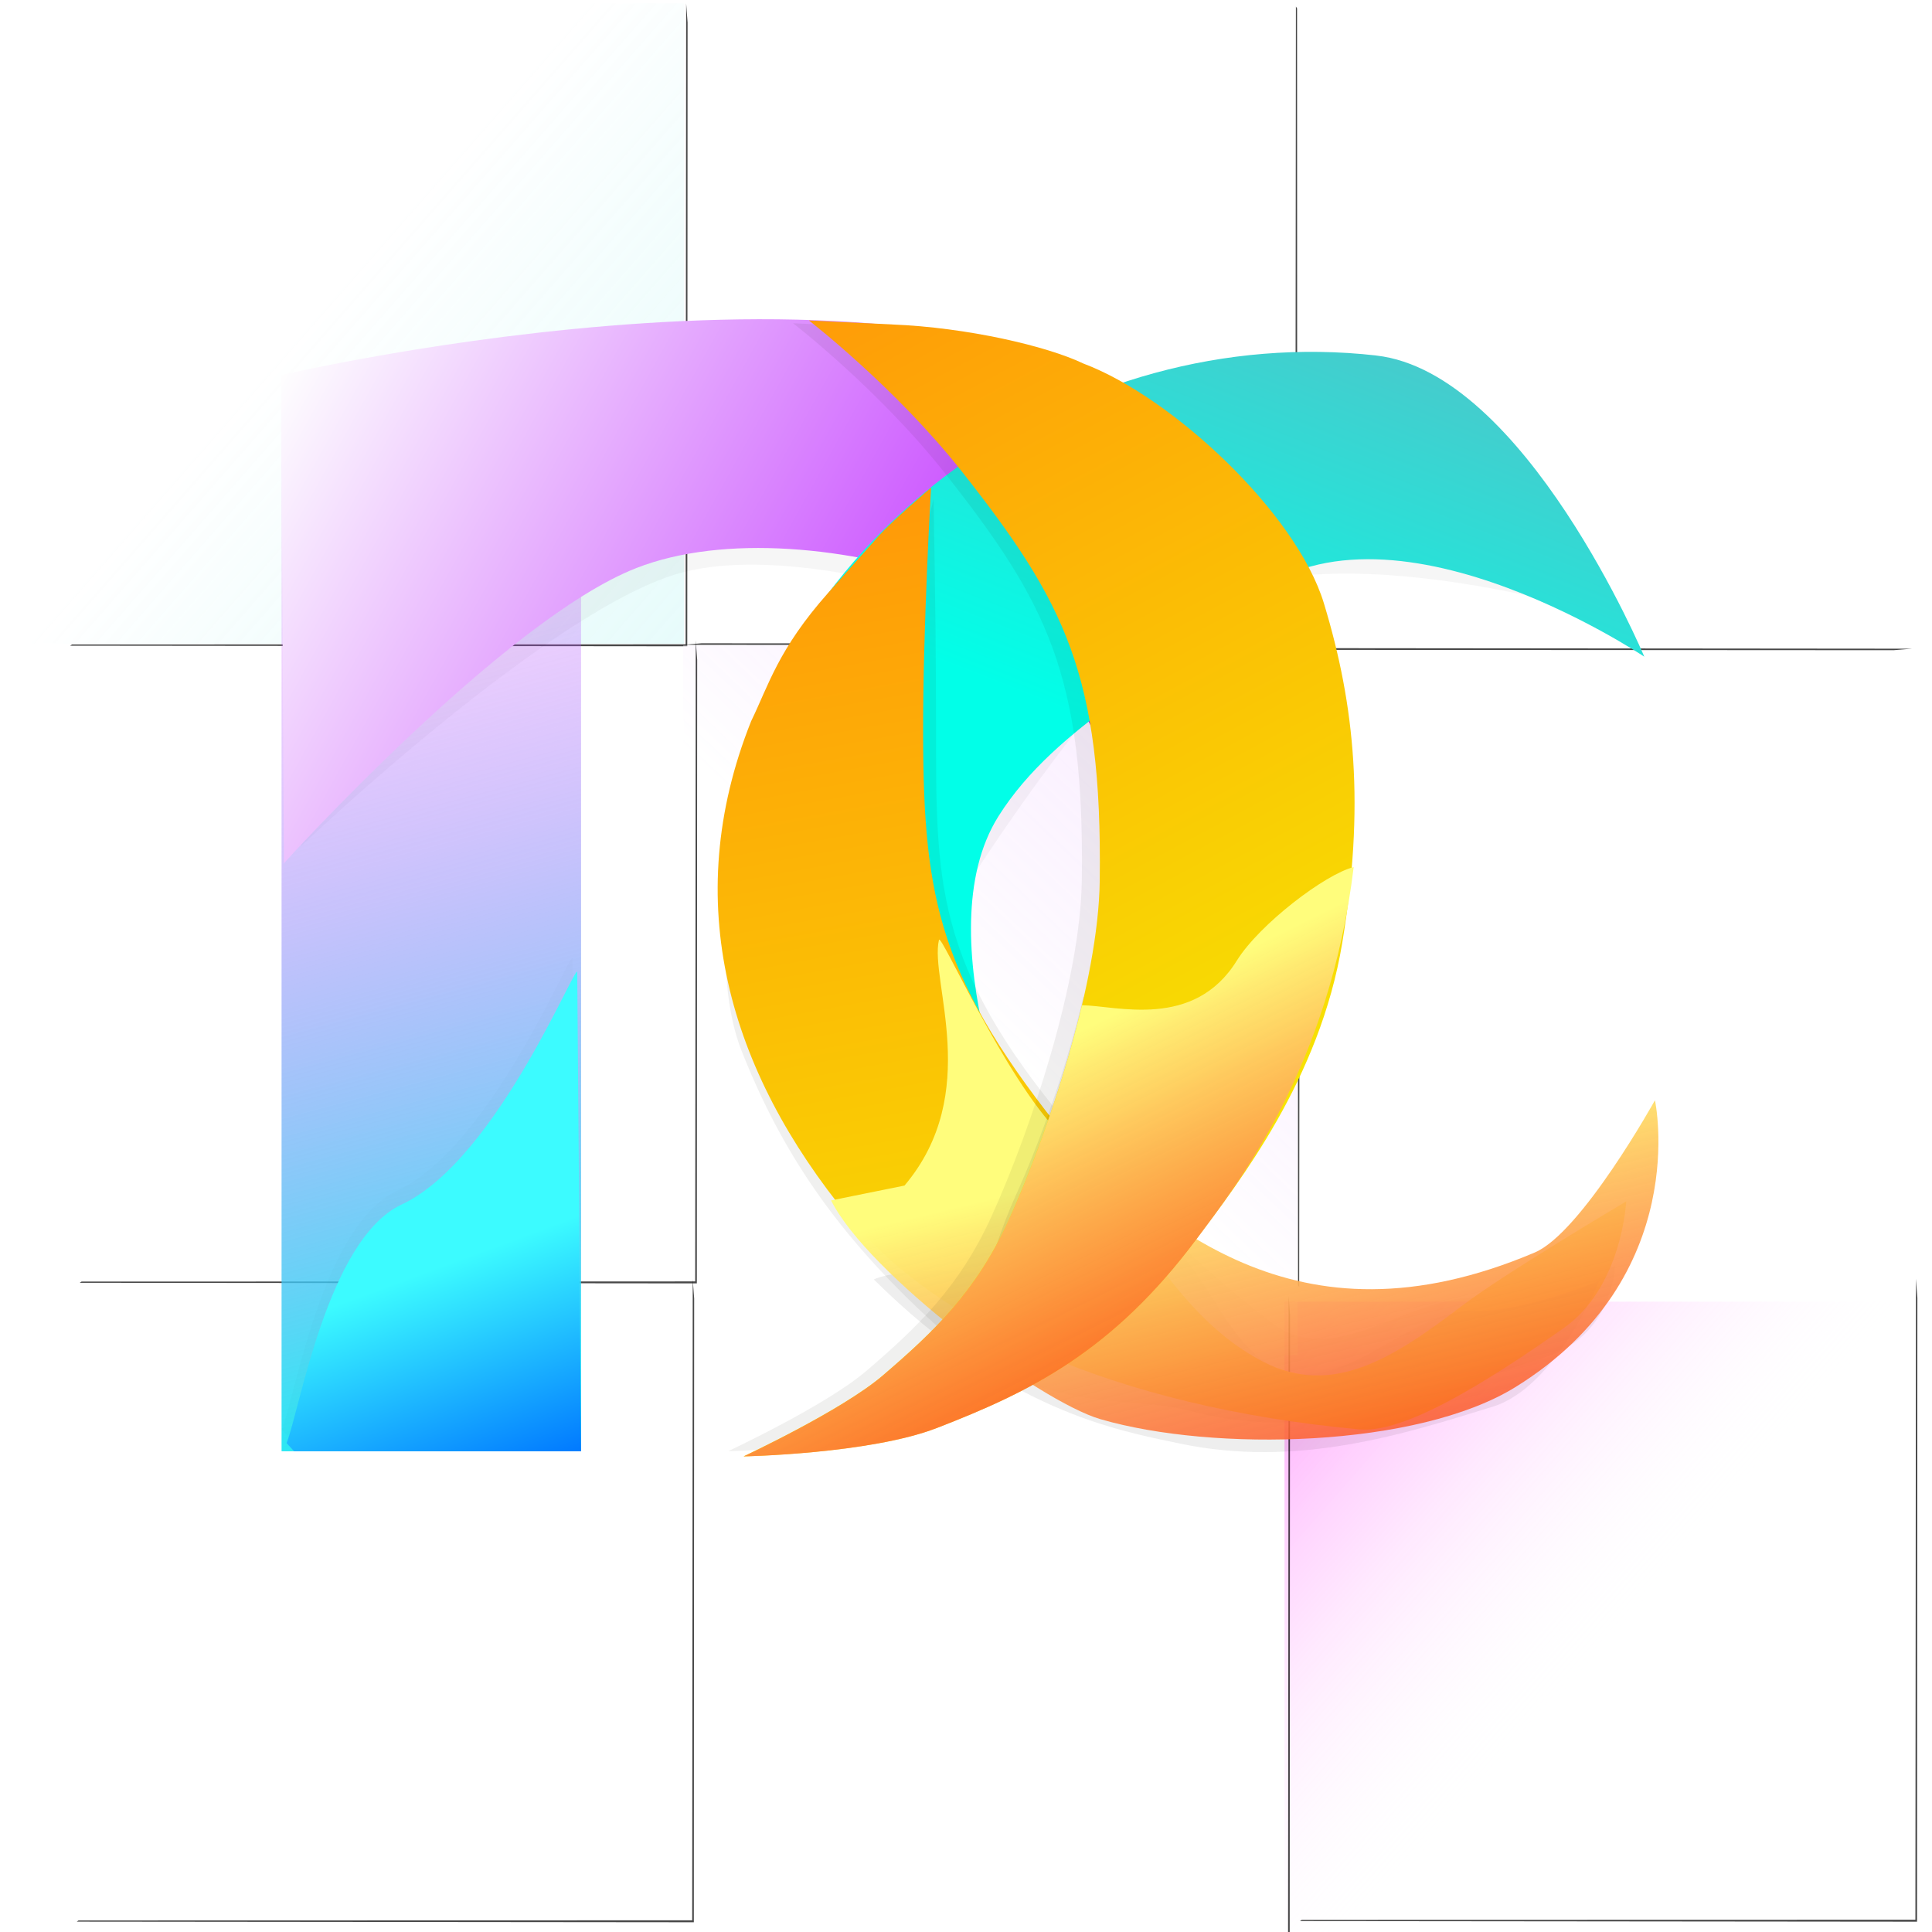
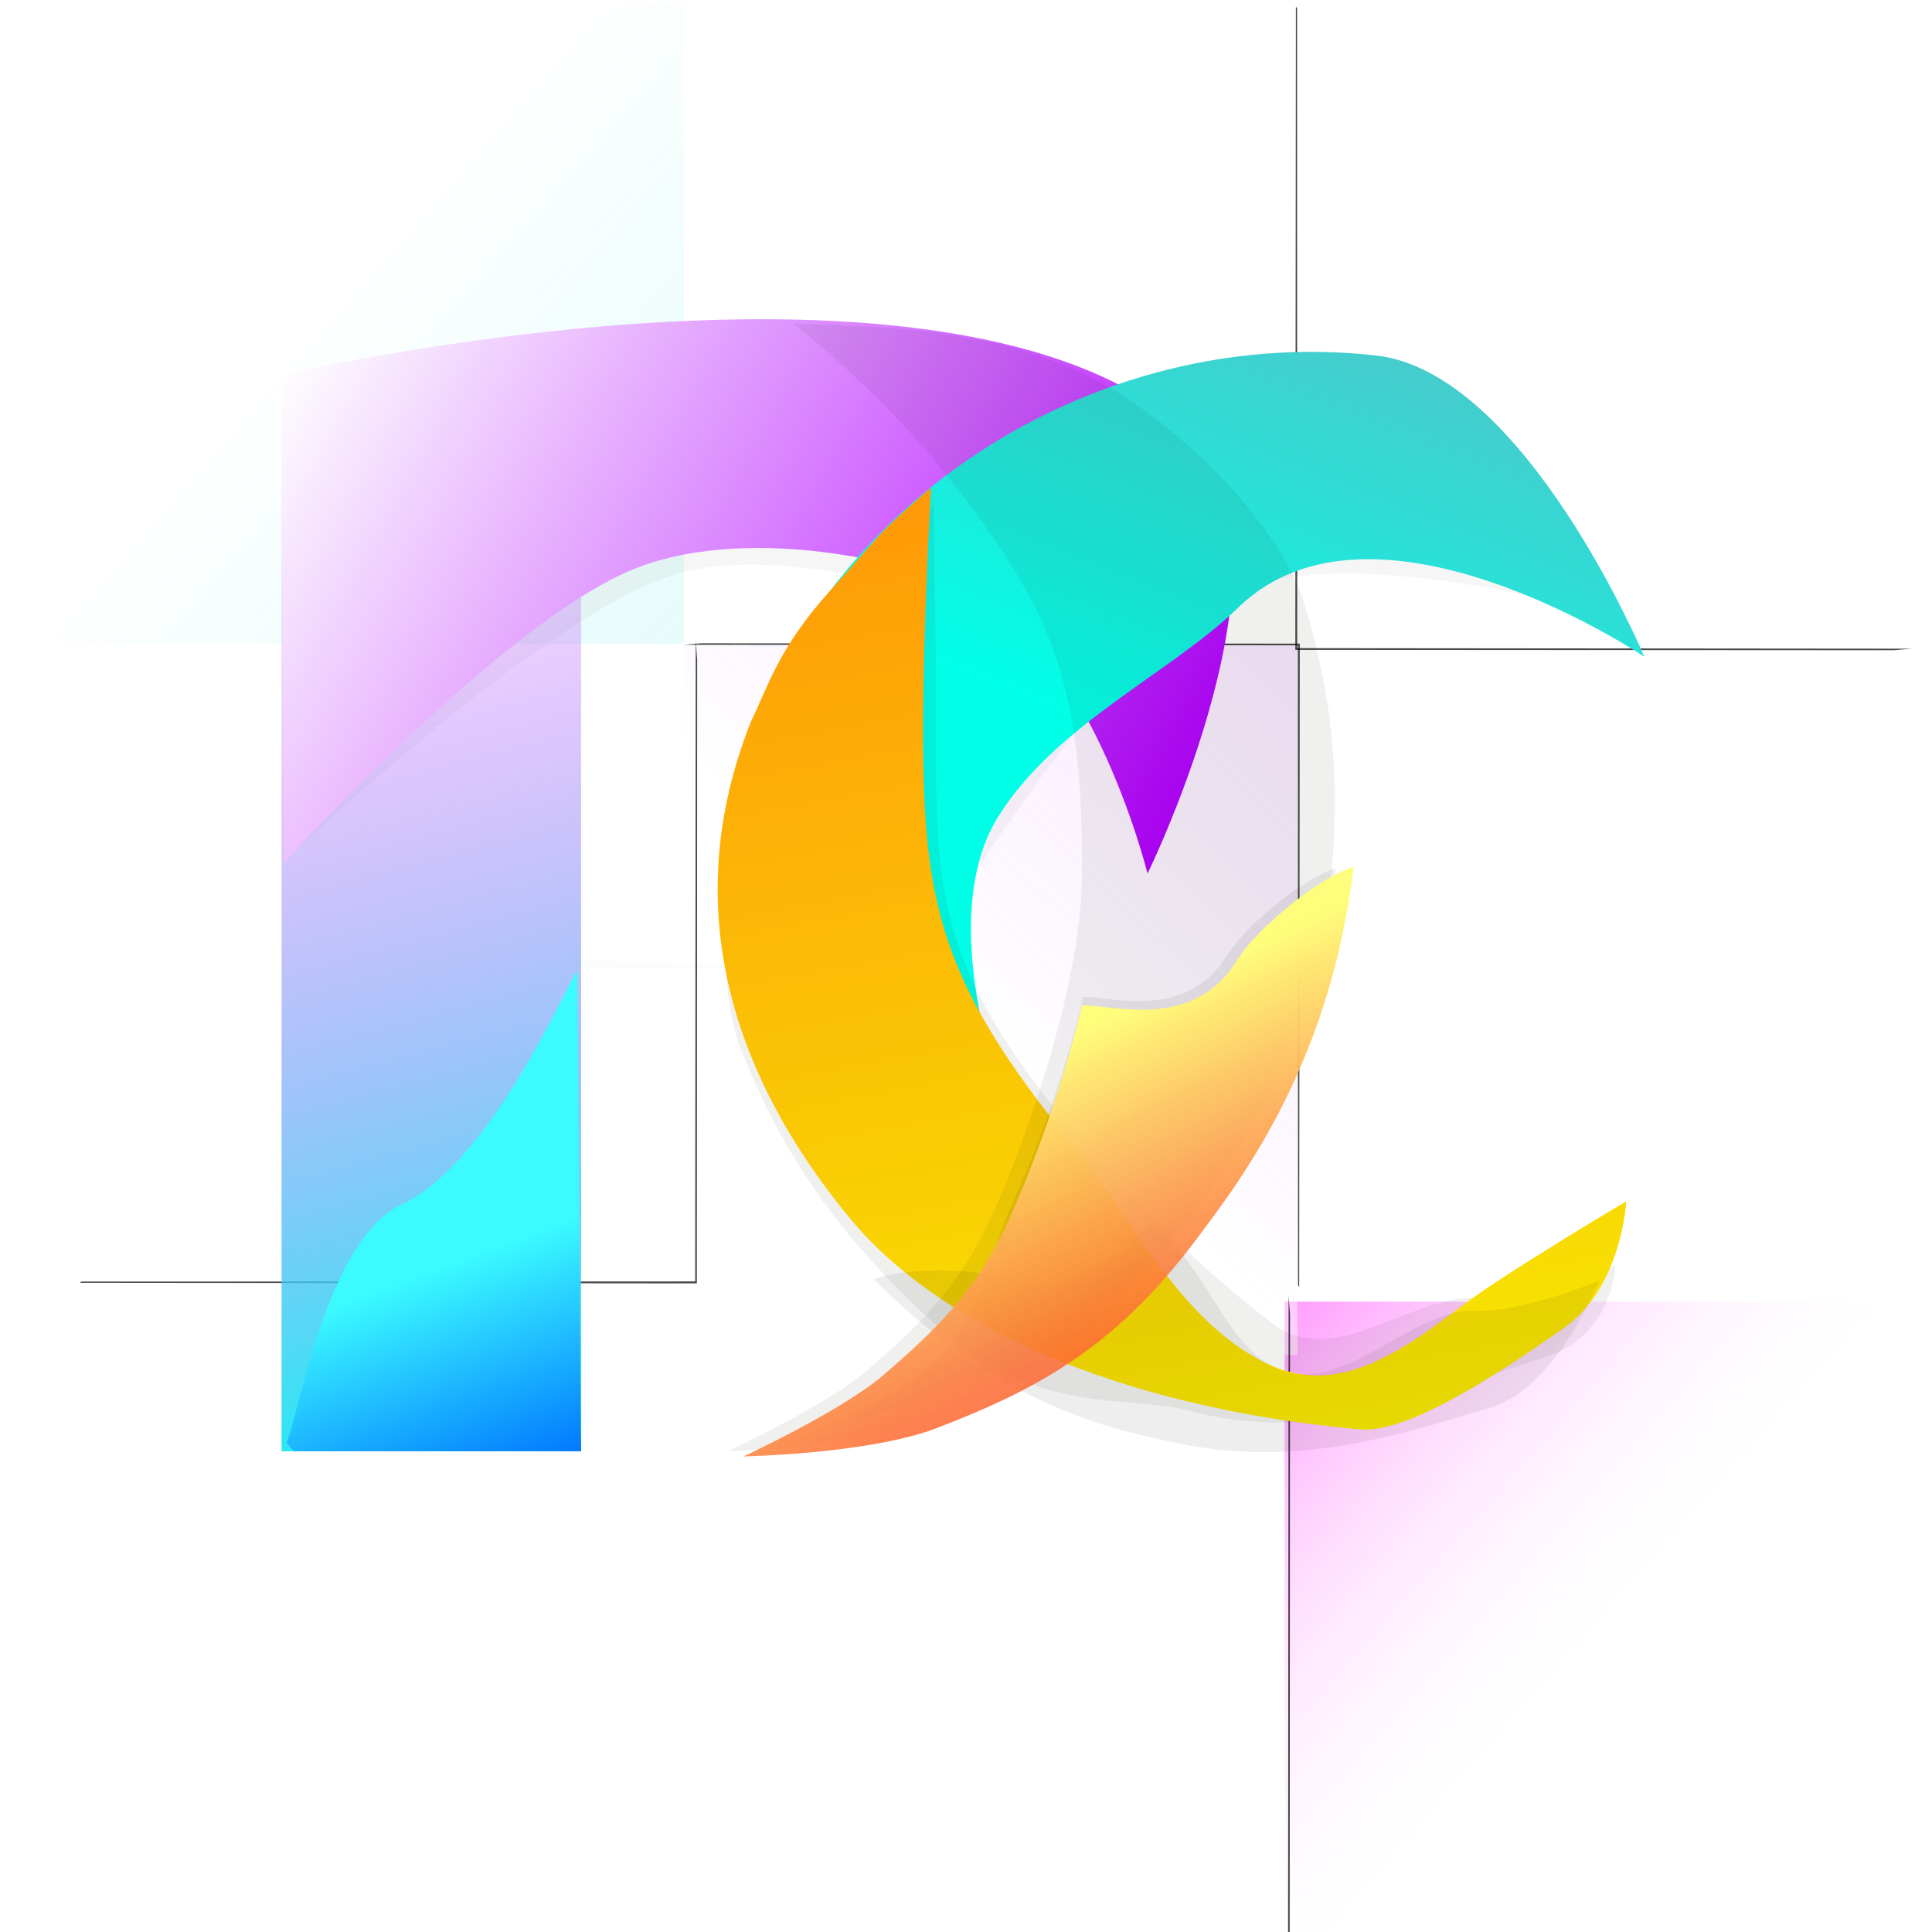
<svg xmlns="http://www.w3.org/2000/svg" xmlns:ns1="http://www.inkscape.org/namespaces/inkscape" xmlns:ns2="http://sodipodi.sourceforge.net/DTD/sodipodi-0.dtd" xmlns:xlink="http://www.w3.org/1999/xlink" width="50mm" height="50mm" viewBox="0 0 50 50" version="1.1" id="svg5" ns1:version="1.2.2 (732a01da63, 2022-12-09, custom)" ns2:docname="logo.svg" ns1:export-filename="../45d7d416/logo.png" ns1:export-xdpi="95.067619" ns1:export-ydpi="95.067619">
  <ns2:namedview id="namedview7" pagecolor="#ffffff" bordercolor="#000000" borderopacity="0.25" ns1:showpageshadow="2" ns1:pageopacity="0.0" ns1:pagecheckerboard="0" ns1:deskcolor="#d1d1d1" ns1:document-units="mm" showgrid="false" ns1:zoom="2" ns1:cx="29" ns1:cy="89.25" ns1:window-width="1600" ns1:window-height="836" ns1:window-x="0" ns1:window-y="0" ns1:window-maximized="1" ns1:current-layer="layer1" />
  <defs id="defs2">
    <linearGradient ns1:collect="always" id="linearGradient3489">
      <stop style="stop-color:#ff08f9;stop-opacity:1;" offset="0" id="stop3485" />
      <stop style="stop-color:#ffffff;stop-opacity:0;" offset="0.221" id="stop3487" />
    </linearGradient>
    <linearGradient ns1:collect="always" id="linearGradient3304">
      <stop style="stop-color:#01ffe8;stop-opacity:1;" offset="0.451" id="stop3300" />
      <stop style="stop-color:#51c3c8;stop-opacity:1;" offset="1" id="stop3302" />
    </linearGradient>
    <linearGradient ns1:collect="always" id="linearGradient3086">
      <stop style="stop-color:#fc0000;stop-opacity:0.765;" offset="0" id="stop3082" />
      <stop style="stop-color:#fffd7c;stop-opacity:1;" offset="1" id="stop3084" />
    </linearGradient>
    <linearGradient ns1:collect="always" id="linearGradient3019">
      <stop style="stop-color:#f4fe00;stop-opacity:1;" offset="0" id="stop3015" />
      <stop style="stop-color:#ff9a08;stop-opacity:1;" offset="1" id="stop3017" />
    </linearGradient>
    <linearGradient ns1:collect="always" id="linearGradient2871">
      <stop style="stop-color:#b201ff;stop-opacity:1;" offset="0" id="stop2867" />
      <stop style="stop-color:#fefefe;stop-opacity:1;" offset="1" id="stop2869" />
    </linearGradient>
    <linearGradient ns1:collect="always" id="linearGradient2764">
      <stop style="stop-color:#0179ff;stop-opacity:1;" offset="0" id="stop2760" />
      <stop style="stop-color:#3cfbff;stop-opacity:1;" offset="0.847" id="stop2762" />
    </linearGradient>
    <linearGradient ns1:collect="always" id="linearGradient2756">
      <stop style="stop-color:#0bf5f1;stop-opacity:1;" offset="0" id="stop2752" />
      <stop style="stop-color:#fd15ff;stop-opacity:0;" offset="1" id="stop2754" />
    </linearGradient>
    <linearGradient ns1:collect="always" id="linearGradient1731">
      <stop style="stop-color:#ffffff;stop-opacity:1;" offset="0.207" id="stop1727" />
      <stop style="stop-color:#b410ff;stop-opacity:0;" offset="1" id="stop1729" />
    </linearGradient>
    <linearGradient ns1:collect="always" id="linearGradient1725">
      <stop style="stop-color:#ffffff;stop-opacity:1;" offset="0.207" id="stop1721" />
      <stop style="stop-color:#00dad5;stop-opacity:0;" offset="1" id="stop1723" />
    </linearGradient>
    <linearGradient ns1:collect="always" xlink:href="#linearGradient1725" id="linearGradient1025" x1="78.033" y1="124.689" x2="112.391" y2="156.072" gradientUnits="userSpaceOnUse" gradientTransform="matrix(1.246,0,0,1.299,-22.74,-40.432)" />
    <filter ns1:collect="always" style="color-interpolation-filters:sRGB" id="filter1496" x="-0.003" y="-0.003" width="1.007" height="1.007">
      <feGaussianBlur ns1:collect="always" stdDeviation="0.017" id="feGaussianBlur1498" />
    </filter>
    <filter ns1:collect="always" style="color-interpolation-filters:sRGB" id="filter1496-5" x="-0.003" y="-0.003" width="1.007" height="1.007">
      <feGaussianBlur ns1:collect="always" stdDeviation="0.017" id="feGaussianBlur1498-6" />
    </filter>
    <linearGradient ns1:collect="always" xlink:href="#linearGradient1731" id="linearGradient1557" gradientUnits="userSpaceOnUse" x1="78.033" y1="124.689" x2="112.391" y2="156.072" gradientTransform="translate(16.695,7.844)" />
    <filter ns1:collect="always" style="color-interpolation-filters:sRGB" id="filter1496-7" x="-0.003" y="-0.003" width="1.007" height="1.007">
      <feGaussianBlur ns1:collect="always" stdDeviation="0.017" id="feGaussianBlur1498-0" />
    </filter>
    <filter ns1:collect="always" style="color-interpolation-filters:sRGB" id="filter1496-7-6" x="-0.003" y="-0.003" width="1.007" height="1.007">
      <feGaussianBlur ns1:collect="always" stdDeviation="0.017" id="feGaussianBlur1498-0-0" />
    </filter>
    <filter ns1:collect="always" style="color-interpolation-filters:sRGB" id="filter1496-7-2" x="-0.003" y="-0.003" width="1.007" height="1.007">
      <feGaussianBlur ns1:collect="always" stdDeviation="0.017" id="feGaussianBlur1498-0-6" />
    </filter>
    <linearGradient ns1:collect="always" xlink:href="#linearGradient2756" id="linearGradient2758" x1="87.799" y1="159.909" x2="80.305" y2="131.889" gradientUnits="userSpaceOnUse" gradientTransform="translate(2.348,-0.516)" />
    <linearGradient ns1:collect="always" xlink:href="#linearGradient2764" id="linearGradient2766" x1="87.844" y1="159.918" x2="85.488" y2="153.542" gradientUnits="userSpaceOnUse" gradientTransform="translate(2.348,-0.516)" />
    <filter ns1:collect="always" style="color-interpolation-filters:sRGB" id="filter2863" x="-0.098" y="-0.06" width="1.196" height="1.121">
      <feGaussianBlur ns1:collect="always" stdDeviation="0.312" id="feGaussianBlur2865" />
    </filter>
    <linearGradient ns1:collect="always" xlink:href="#linearGradient2871" id="linearGradient2873" x1="102.62" y1="144.67" x2="80.047" y2="132.142" gradientUnits="userSpaceOnUse" gradientTransform="translate(2.348,-0.516)" />
    <filter ns1:collect="always" style="color-interpolation-filters:sRGB" id="filter2920" x="-0.034" y="-0.061" width="1.069" height="1.122">
      <feGaussianBlur ns1:collect="always" stdDeviation="0.322" id="feGaussianBlur2922" />
    </filter>
    <filter ns1:collect="always" style="color-interpolation-filters:sRGB" id="filter3011" x="-0.022" y="-0.012" width="1.045" height="1.024">
      <feGaussianBlur ns1:collect="always" stdDeviation="0.147" id="feGaussianBlur3013" />
    </filter>
    <linearGradient ns1:collect="always" xlink:href="#linearGradient3019" id="linearGradient3021" x1="107.763" y1="160.133" x2="92.102" y2="130.809" gradientUnits="userSpaceOnUse" gradientTransform="translate(2.348,-0.516)" />
    <linearGradient ns1:collect="always" xlink:href="#linearGradient3086" id="linearGradient3088" x1="107.474" y1="160.209" x2="101.761" y2="148.539" gradientUnits="userSpaceOnUse" gradientTransform="translate(2.348,-0.516)" />
    <filter ns1:collect="always" style="color-interpolation-filters:sRGB" id="filter3141" x="-0.025" y="-0.023" width="1.05" height="1.045">
      <feGaussianBlur ns1:collect="always" stdDeviation="0.146" id="feGaussianBlur3143" />
    </filter>
    <filter ns1:collect="always" style="color-interpolation-filters:sRGB" id="filter2920-1" x="-0.037" y="-0.067" width="1.073" height="1.133">
      <feGaussianBlur ns1:collect="always" stdDeviation="0.322" id="feGaussianBlur2922-2" />
    </filter>
    <filter ns1:collect="always" style="color-interpolation-filters:sRGB" id="filter3011-1" x="-0.023" y="-0.013" width="1.047" height="1.026">
      <feGaussianBlur ns1:collect="always" stdDeviation="0.147" id="feGaussianBlur3013-9" />
    </filter>
    <filter ns1:collect="always" style="color-interpolation-filters:sRGB" id="filter3141-8" x="-0.022" y="-0.026" width="1.044" height="1.051">
      <feGaussianBlur ns1:collect="always" stdDeviation="0.146" id="feGaussianBlur3143-4" />
    </filter>
    <linearGradient ns1:collect="always" xlink:href="#linearGradient3304" id="linearGradient3274" gradientUnits="userSpaceOnUse" x1="102.62" y1="144.67" x2="81.127" y2="132.179" gradientTransform="matrix(-0.784,0.621,0.621,0.784,92.141,-25.325)" />
    <linearGradient ns1:collect="always" xlink:href="#linearGradient3019" id="linearGradient3276" gradientUnits="userSpaceOnUse" x1="107.763" y1="160.133" x2="92.102" y2="130.809" gradientTransform="matrix(-0.784,0.621,0.621,0.784,92.141,-25.325)" />
    <linearGradient ns1:collect="always" xlink:href="#linearGradient3086" id="linearGradient3278" gradientUnits="userSpaceOnUse" x1="107.474" y1="160.209" x2="101.761" y2="148.539" gradientTransform="matrix(-0.715,0.621,0.567,0.784,92.593,-27.573)" />
    <filter ns1:collect="always" style="color-interpolation-filters:sRGB" id="filter1496-7-20" x="-0.003" y="-0.003" width="1.007" height="1.007">
      <feGaussianBlur ns1:collect="always" stdDeviation="0.017" id="feGaussianBlur1498-0-61" />
    </filter>
    <filter ns1:collect="always" style="color-interpolation-filters:sRGB" id="filter1496-7-5" x="-0.003" y="-0.003" width="1.007" height="1.007">
      <feGaussianBlur ns1:collect="always" stdDeviation="0.017" id="feGaussianBlur1498-0-4" />
    </filter>
    <linearGradient ns1:collect="always" xlink:href="#linearGradient3489" id="linearGradient3482" gradientUnits="userSpaceOnUse" gradientTransform="matrix(1.246,0,0,1.299,10.413,-6.829)" x1="78.033" y1="124.689" x2="112.391" y2="156.072" />
  </defs>
  <g ns1:label="Layer 1" ns1:groupmode="layer" id="layer1" transform="translate(-75.176,-121.825)">
    <rect style="opacity:0.462;fill:url(#linearGradient1025);fill-opacity:1;stroke-width:0.604" id="rect280" width="17.611" height="16.574" x="75.265" y="121.91" />
    <rect style="opacity:0.462;fill:url(#linearGradient3482);fill-opacity:1;stroke-width:0.604" id="rect280-7" width="17.611" height="16.574" x="108.419" y="155.512" />
-     <path style="fill:#000000;fill-opacity:0.718;stroke-width:0.475;filter:url(#filter1496)" d="m 92.836,124.976 0.03,0.383 -0.007,12.426 -12.817,-0.012 0.037,-0.024 12.746,-0.003 z" id="path1224" transform="matrix(1.246,0,0,1.299,-22.74,-40.432)" />
    <g id="g1563" transform="matrix(0,-1.299,1.246,0,-72.64,280.793)">
      <rect style="opacity:0.462;fill:url(#linearGradient1557);fill-opacity:1;stroke-width:0.475" id="rect280-2" width="14.139" height="12.759" x="95.379" y="132.824" />
      <path style="fill:#000000;fill-opacity:0.718;stroke-width:0.475;filter:url(#filter1496-5)" d="m 109.531,132.82 0.03,0.383 -0.007,12.426 -12.817,-0.012 0.037,-0.024 12.746,-0.003 z" id="path1224-9" />
    </g>
    <path style="fill:#000000;fill-opacity:0.718;stroke-width:0.475;filter:url(#filter1496-7)" d="m 93.035,137.669 0.03,0.383 -0.007,12.426 -12.817,-0.012 0.037,-0.024 12.746,-0.003 z" id="path1224-3" transform="matrix(1.246,0,0,1.299,-22.74,-40.432)" />
    <path style="fill:#000000;fill-opacity:0.718;stroke-width:0.475;filter:url(#filter1496-7-20)" d="m 93.035,137.669 0.03,0.383 -0.007,12.426 -12.817,-0.012 0.037,-0.024 12.746,-0.003 z" id="path1224-3-5" transform="matrix(1.246,0,0,1.299,-7.397,-23.478)" />
-     <path style="fill:#000000;fill-opacity:0.718;stroke-width:0.475;filter:url(#filter1496-7-6)" d="m 118.379,150.386 0.03,0.383 -0.007,12.426 -12.817,-0.012 0.037,-0.024 12.746,-0.003 z" id="path1224-3-6" transform="matrix(1.246,0,0,1.299,-22.74,-40.432)" />
    <path style="fill:#000000;fill-opacity:0.718;stroke-width:0.475;filter:url(#filter1496-7-2)" d="m 90.576,154.24 0.03,0.383 -0.007,12.426 -12.817,-0.012 0.037,-0.024 12.746,-0.003 z" id="path1224-3-1" transform="matrix(0,1.299,-1.246,0,316.842,20.955)" />
    <path id="rect2653-8" style="opacity:0.187;mix-blend-mode:normal;fill:#000000;fill-opacity:1;stroke-width:0.475;filter:url(#filter2920)" d="m 80.244,132.787 h 22.484 v 6.674 c 0,0 -7.759,-3.944 -11.946,-2.721 -3.531,1.032 -10.47,8.682 -10.47,8.682 z" ns2:nodetypes="cccscc" transform="matrix(0.945,0,0,0.816,7.081,25.051)" />
    <rect style="fill:url(#linearGradient2758);fill-opacity:1;stroke-width:0.475" id="rect2521" width="7.751" height="27.849" x="82.463" y="131.535" />
-     <path id="path2577-9" style="opacity:0.114;mix-blend-mode:normal;fill:#000000;fill-opacity:1;stroke-width:0.475;filter:url(#filter2863)" d="m 89.993,146.664 c 0.082,-0.589 -2.031,4.835 -4.567,5.992 -1.9,0.923 -2.614,5.313 -2.955,6.163 l 0.194,0.213 h 7.427 z" ns2:nodetypes="cccccc" />
+     <path id="path2577-9" style="opacity:0.114;mix-blend-mode:normal;fill:#000000;fill-opacity:1;stroke-width:0.475;filter:url(#filter2863)" d="m 89.993,146.664 l 0.194,0.213 h 7.427 z" ns2:nodetypes="cccccc" />
    <path id="path2577" style="fill:url(#linearGradient2766);fill-opacity:1;stroke-width:0.475" d="m 90.115,147.016 c 0.082,-0.589 -2.031,4.835 -4.567,5.992 -1.9,0.923 -2.614,5.313 -2.955,6.163 l 0.194,0.213 h 7.427 z" ns2:nodetypes="cccccc" />
    <path id="rect2653" style="fill:url(#linearGradient2873);fill-opacity:1;stroke-width:0.475" d="m 82.454,131.533 c 0,0 17.346,-4.071 23.445,1.448 3.188,2.885 -1.025,11.451 -1.025,11.451 0,0 -1.551,-6.3 -5.014,-7.524 -2.667,-0.942 -5.956,-1.267 -8.218,-0.381 -3.425,1.342 -9.12,7.641 -9.12,7.641 z" ns2:nodetypes="cscsscc" />
    <path id="rect2653-8-3" style="opacity:0.187;mix-blend-mode:normal;fill:#000000;fill-opacity:1;stroke-width:0.475;filter:url(#filter2920-1)" d="m 82.367,135.467 20.361,-2.68 v 6.674 c 0,0 -7.571,-3.444 -11.888,-3.572 -4.232,-0.126 -9.251,8.489 -9.251,8.489 z" ns2:nodetypes="cccscc" transform="matrix(-0.741,0.587,0.506,0.639,104.303,-2.344)" />
    <path id="rect2653-6" style="fill:url(#linearGradient3274);fill-opacity:1;stroke-width:0.475" d="m 110.791,131.025 c -7.791,-0.878 -15.592,4.48 -16.947,12.593 -0.708,4.241 7.913,8.341 7.913,8.341 0,0 -2.696,-5.902 -0.74,-9.011 1.506,-2.394 4.465,-3.705 6.206,-5.4 3.518,-3.426 10.507,1.272 10.507,1.272 0,0 -3.086,-7.36 -6.938,-7.794 z" ns2:nodetypes="sscsscs" />
    <path style="opacity:0.249;mix-blend-mode:normal;fill:#1a1000;fill-opacity:1;stroke-width:0.475;filter:url(#filter3011-1)" d="m 95.408,130.605 c 1.947,0.078 4.016,0.563 4.948,1.011 2.292,0.862 5.515,3.864 6.226,6.207 0.81,2.667 1.055,5.266 0.474,8.788 -0.581,3.522 -2.731,4.415 -3.825,5.882 -2.187,2.933 -5.678,3.676 -8.091,4.611 -1.735,0.672 -2.917,-0.73 -2.917,-0.73 0,0 2.318,-0.693 3.373,-1.597 1.314,-1.126 4.061,-0.81 4.565,-2.783 0.631,-2.467 0.924,-5.15 0.959,-7.784 0.07,-5.331 -1.439,-6.902 -4.098,-10.276 -1.719,-2.18 -3.289,-4.253 -3.289,-4.253 0,0 1.086,0.899 1.676,0.923 z" id="path2924-9-1" ns2:nodetypes="scsssscsssscss" transform="matrix(-0.778,0.617,0.617,0.778,92.246,-23.982)" />
    <path style="fill:url(#linearGradient3276);fill-opacity:1;stroke-width:0.475" d="m 96.609,137.168 c -1.294,1.458 -1.542,2.392 -1.994,3.322 -1.867,4.681 -0.575,9.049 2.531,12.835 2.265,2.76 6.864,4.908 13.213,5.493 1.131,0.104 3.171,-1.136 5.288,-2.624 1.512,-1.063 1.615,-3.277 1.615,-3.277 0,0 -3.134,1.854 -4.239,2.695 -1.764,1.342 -3.349,2.386 -5.159,1.453 -2.22,-1.145 -3.352,-3.679 -5.015,-5.723 -3.364,-4.136 -3.774,-6.22 -3.783,-10.515 -0.006,-2.776 0.206,-6.381 0.206,-6.381 0,0 -0.986,0.833 -1.378,1.275 z" id="path2924-0" ns2:nodetypes="scssscsssscss" />
    <path id="path3077-6-6" style="opacity:0.817;fill:#000000;fill-opacity:0.103;stroke-width:0.475;filter:url(#filter3141-8)" d="m 108.003,144.462 c -0.729,0.178 -2.439,1.478 -3.024,2.421 -1.112,1.792 -3.116,1.165 -4.007,1.153 -0.474,2.007 0.457,3.815 -0.199,5.266 -0.84,1.855 -4.017,1.089 -5.331,2.215 -1.055,0.904 -3.274,1.522 -3.274,1.522 0,0 2.77,1.583 4.504,0.911 2.413,-0.935 5.335,-2.026 7.489,-4.618 1.134,-1.364 3.217,-3.696 3.842,-8.87 z" ns2:nodetypes="cscsscssc" transform="matrix(-0.728,0.576,0.576,0.728,93.207,-12.441)" />
-     <path id="path3077-3" style="fill:url(#linearGradient3278);fill-opacity:1;stroke-width:0.454" d="m 98.585,152.507 c 2.027,-2.398 0.643,-5.301 0.891,-6.357 0.048,-0.205 1.692,3.558 3.125,5.007 2.595,2.182 6.009,5.75 12.295,3.082 1.208,-0.513 3.11,-3.939 3.11,-3.939 0,0 0.988,4.566 -3.6,7.416 -2.542,1.579 -7.825,1.688 -10.748,0.838 -1.597,-0.464 -6.017,-3.757 -6.974,-5.662 z" ns2:nodetypes="cscscsscc" />
    <path style="opacity:0.249;mix-blend-mode:normal;fill:#1a1000;fill-opacity:1;stroke-width:0.475;filter:url(#filter3011)" d="m 95.408,130.605 c 1.947,0.078 4.016,0.563 4.948,1.011 2.292,0.862 5.515,3.864 6.226,6.207 0.81,2.667 1.055,5.266 0.474,8.788 -0.581,3.522 -2.669,6.184 -3.763,7.65 -2.187,2.933 -4.313,3.966 -6.726,4.901 -1.735,0.672 -5.004,0.736 -5.004,0.736 0,0 2.548,-1.19 3.603,-2.093 1.314,-1.126 2.425,-2.181 3.265,-4.036 1.03,-2.276 2.314,-6.125 2.349,-8.76 0.07,-5.331 -0.903,-7.219 -3.563,-10.592 -1.719,-2.18 -3.964,-3.916 -3.964,-3.916 0,0 1.565,0.079 2.155,0.103 z" id="path2924-9" ns2:nodetypes="scsssscsssscss" transform="matrix(0.993,0,0,0.993,3.099,0.602)" />
    <path id="path3077-6" style="opacity:0.817;fill:#000000;fill-opacity:0.103;stroke-width:0.475;filter:url(#filter3141)" d="m 108.003,144.462 c -0.729,0.178 -2.439,1.478 -3.024,2.421 -1.112,1.792 -3.116,1.165 -4.007,1.153 -0.474,2.007 -1.232,4.097 -1.889,5.548 -0.84,1.855 -0.98,3.555 -2.294,4.681 -1.055,0.904 -2.765,1.746 -2.765,1.746 0,0 1.462,-0.362 3.196,-1.034 2.413,-0.935 4.539,-1.968 6.726,-4.9 1.06,-1.422 3.433,-4.44 4.058,-9.614 z" ns2:nodetypes="cscsscssc" transform="matrix(0.928,0,0,0.928,9.511,10.246)" />
-     <path style="fill:url(#linearGradient3021);fill-opacity:1;stroke-width:0.475" d="m 98.265,130.222 c 1.947,0.078 4.016,0.563 4.948,1.011 2.292,0.862 5.515,3.864 6.226,6.207 0.81,2.667 1.055,5.266 0.474,8.788 -0.581,3.522 -2.669,6.184 -3.763,7.65 -2.187,2.933 -4.313,3.966 -6.726,4.901 -1.735,0.672 -5.004,0.736 -5.004,0.736 0,0 2.548,-1.19 3.603,-2.093 1.314,-1.126 2.425,-2.181 3.265,-4.036 1.03,-2.276 2.314,-6.125 2.349,-8.76 0.07,-5.331 -0.903,-7.219 -3.563,-10.592 -1.719,-2.18 -3.964,-3.916 -3.964,-3.916 0,0 1.565,0.079 2.155,0.103 z" id="path2924" ns2:nodetypes="scsssscsssscss" />
    <path id="path3077" style="fill:url(#linearGradient3088);fill-opacity:1;stroke-width:0.475" d="m 110.208,144.266 c -0.729,0.178 -2.439,1.478 -3.024,2.421 -1.112,1.792 -3.116,1.165 -4.007,1.153 -0.474,2.007 -1.232,4.097 -1.889,5.548 -0.84,1.855 -1.951,2.91 -3.265,4.036 -1.055,0.904 -3.602,2.093 -3.602,2.093 0,0 3.269,-0.064 5.004,-0.736 2.413,-0.935 4.539,-1.968 6.726,-4.9 1.06,-1.422 3.433,-4.44 4.058,-9.614 z" ns2:nodetypes="cscsscssc" />
-     <path style="fill:#000000;fill-opacity:0.718;stroke-width:0.475;filter:url(#filter1496-7-5)" d="m 93.035,137.669 0.03,0.383 -0.007,12.426 -12.817,-0.012 0.037,-0.024 12.746,-0.003 z" id="path1224-3-7" transform="matrix(1.246,0,0,1.299,-22.818,-23.898)" />
  </g>
</svg>